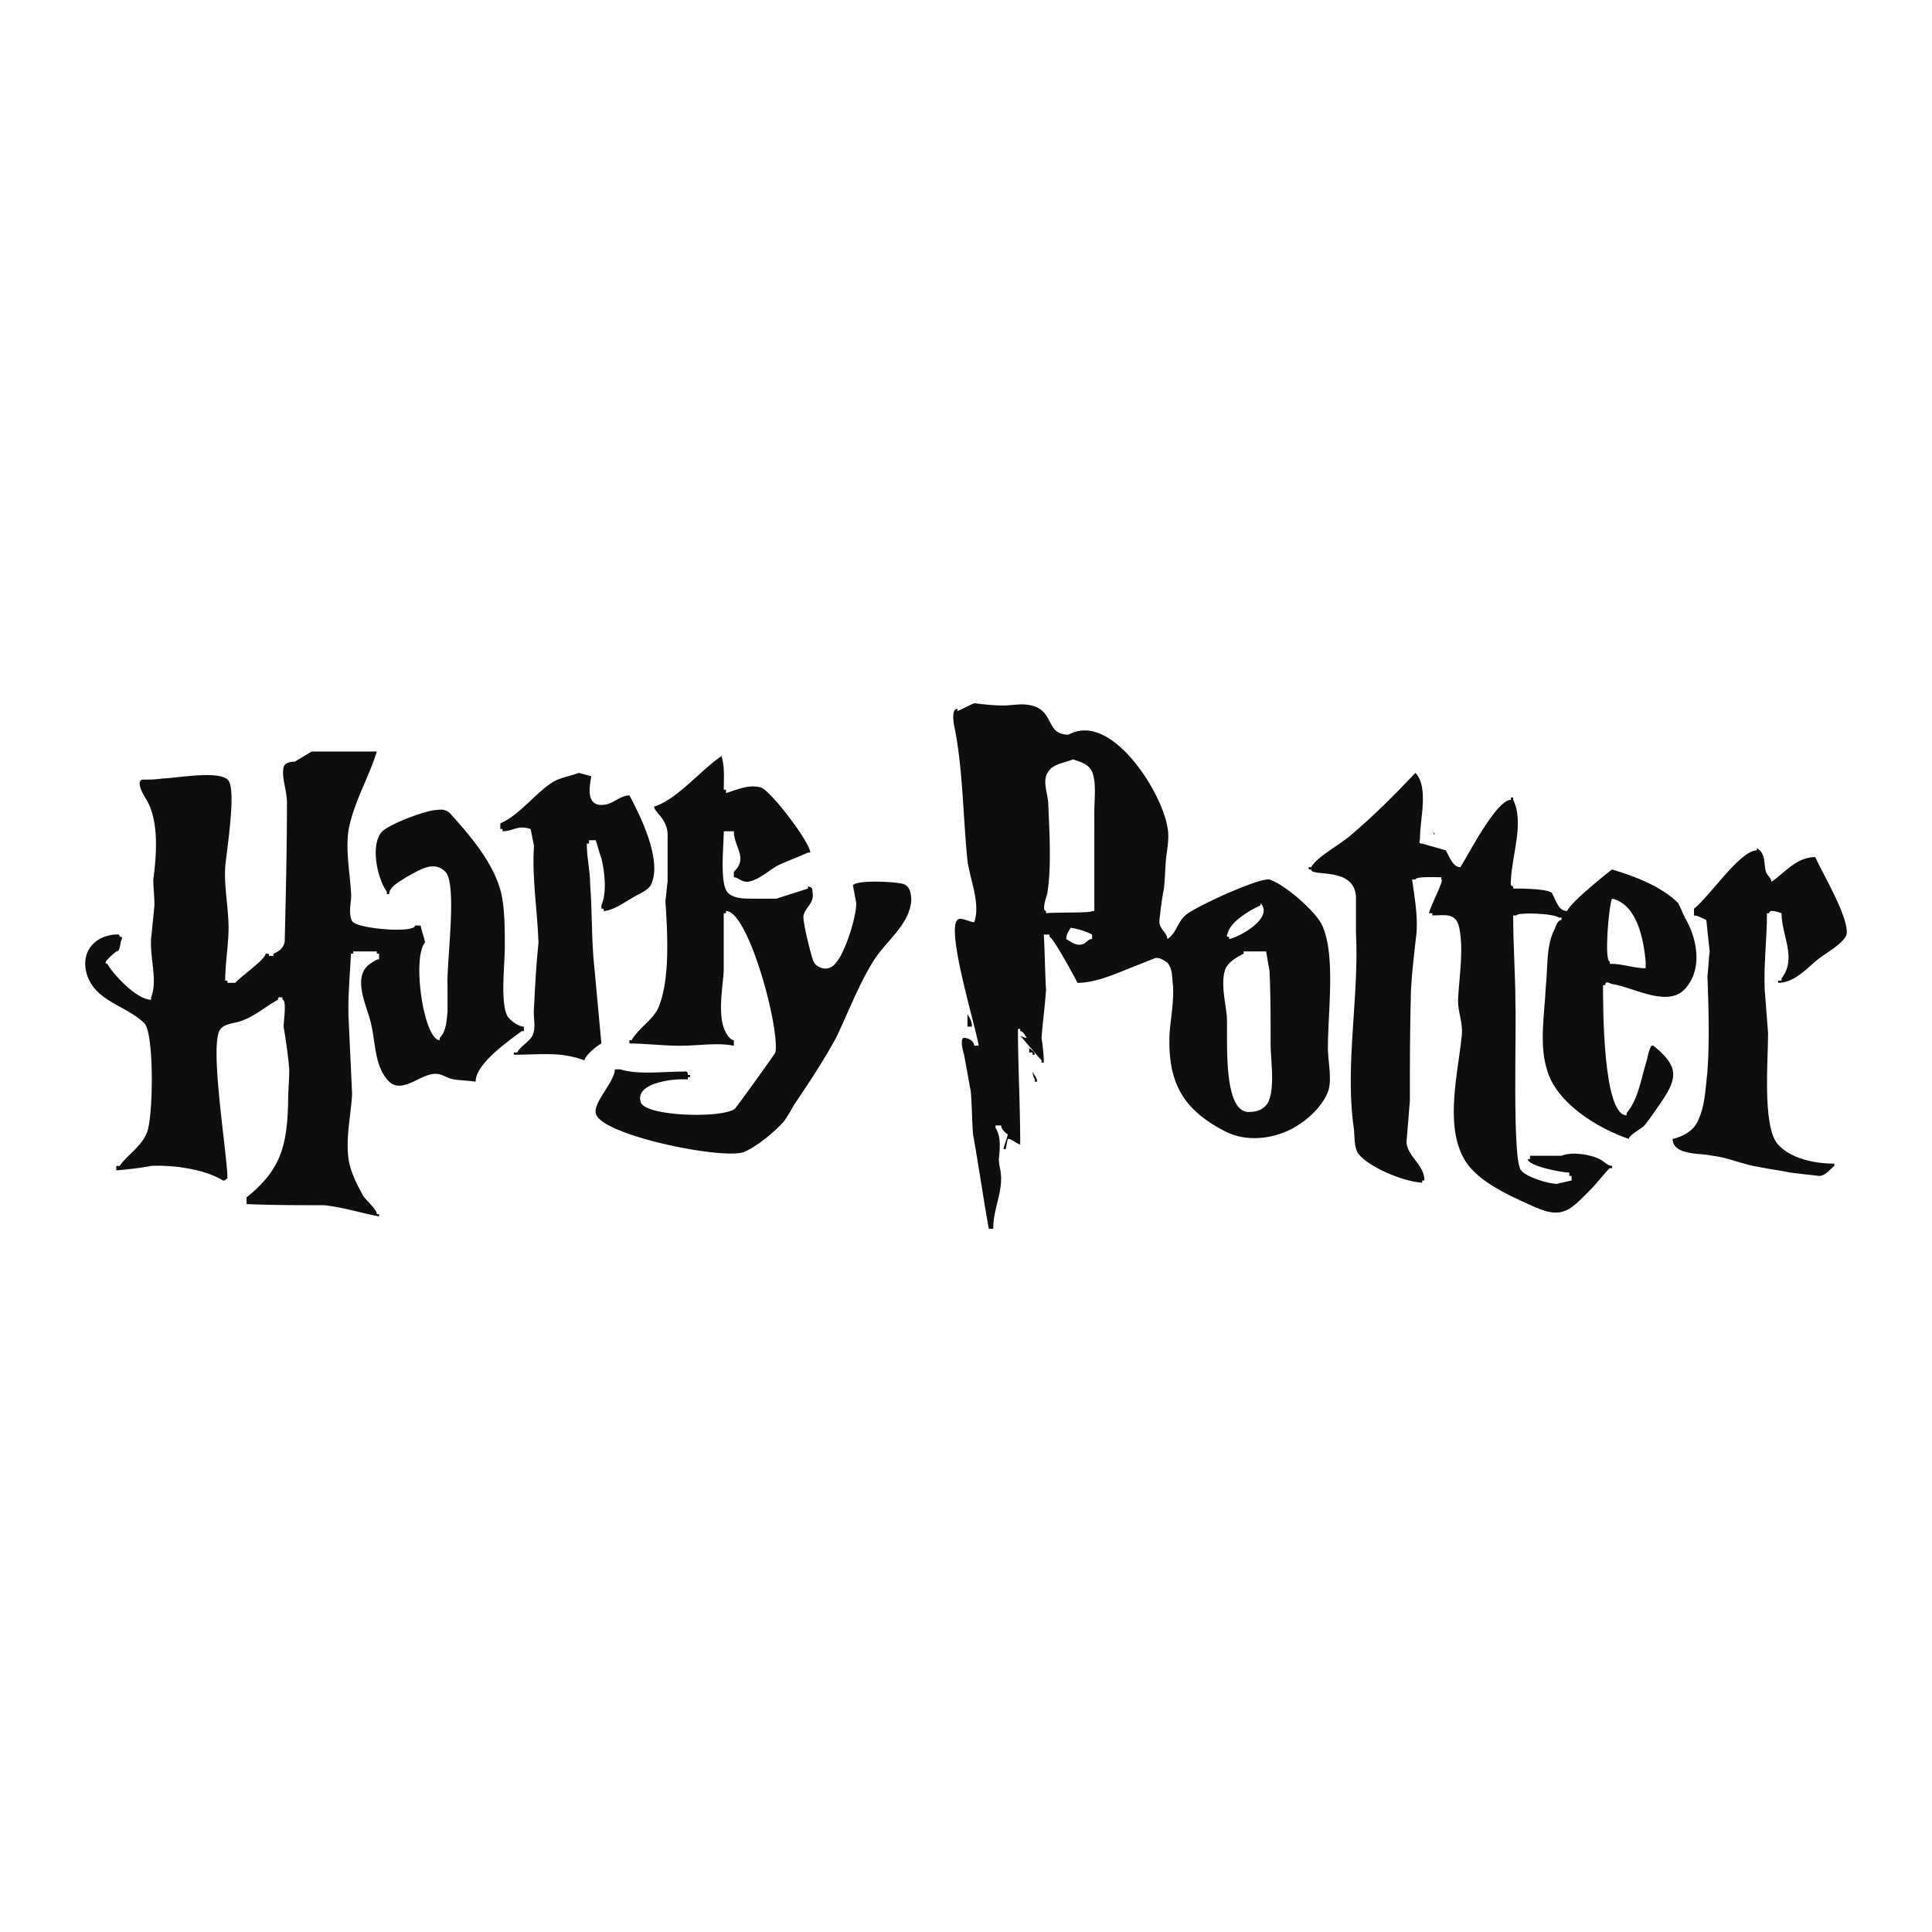
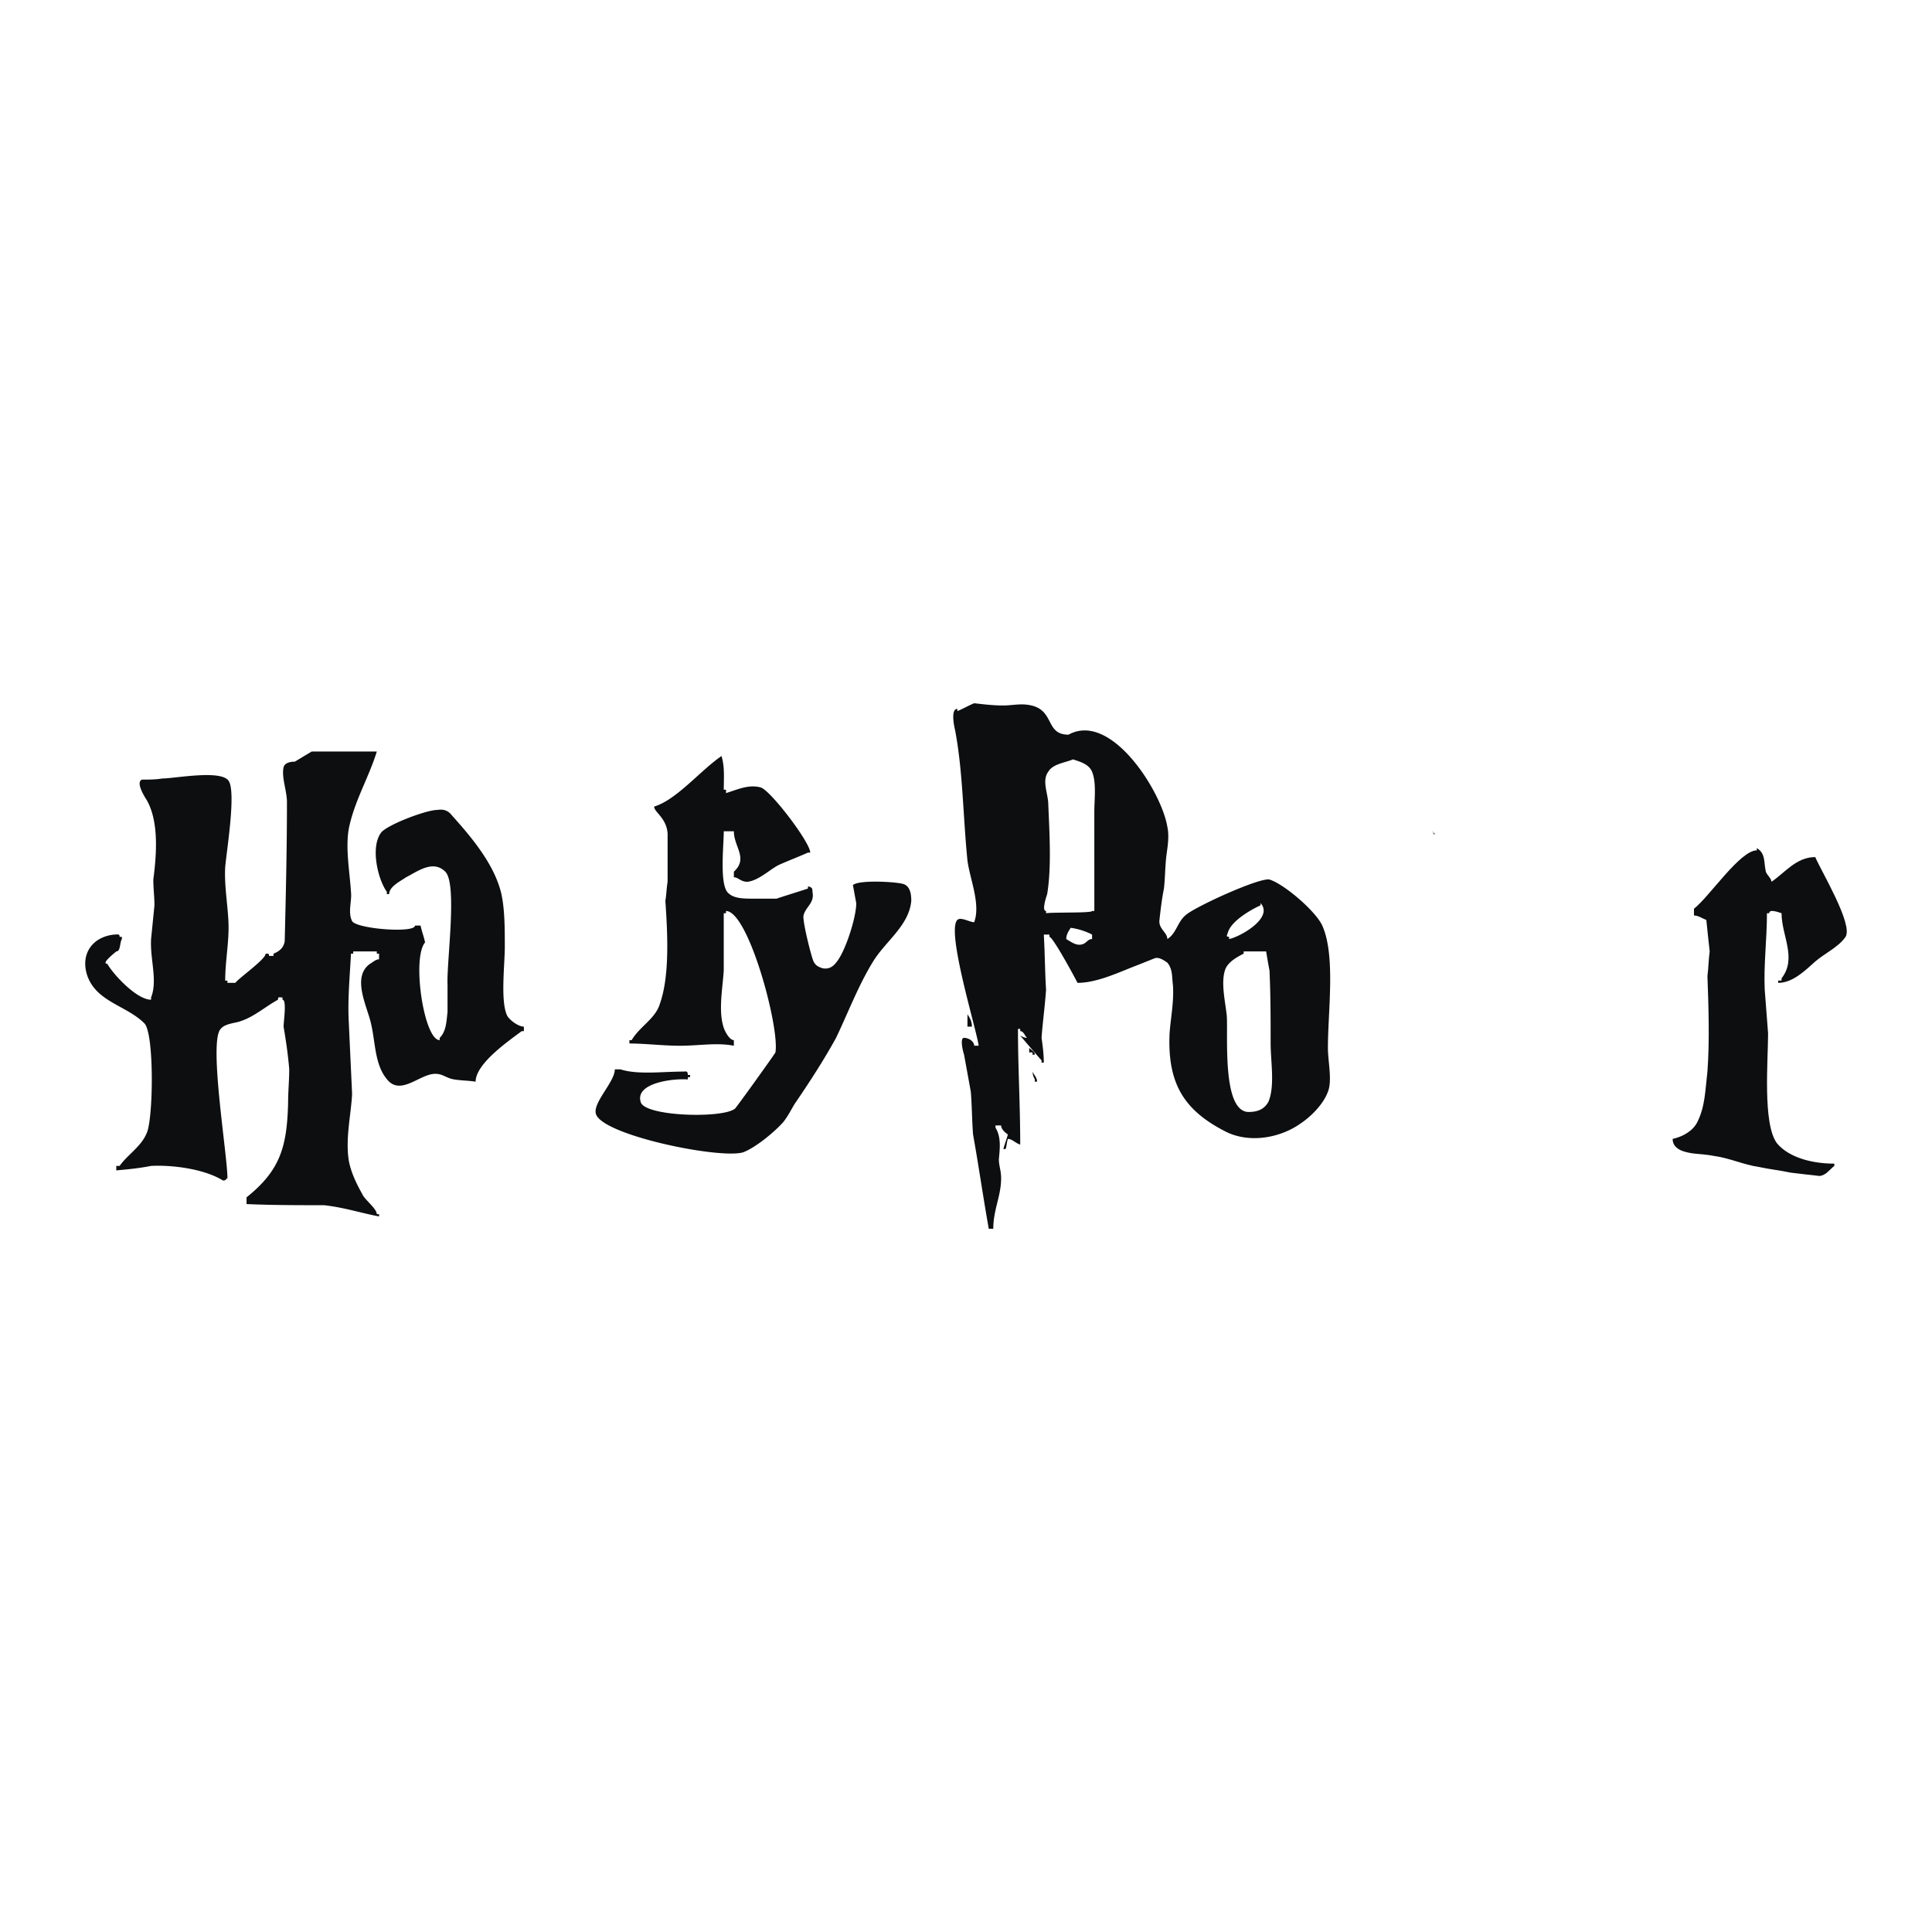
<svg xmlns="http://www.w3.org/2000/svg" width="2500" height="2500" viewBox="0 0 192.756 192.756">
  <g fill-rule="evenodd" clip-rule="evenodd">
-     <path fill="#fff" d="M0 0h192.756v192.756H0V0z" />
    <path d="M131.924 92.345c-.672-1.457-3.809-4.145-5.266-4.593-1.008-.224-7.617 2.801-8.402 3.585-.783.672-.896 1.792-1.791 2.353 0-.672-.896-1.009-.785-1.905.111-1.008.225-2.017.447-3.137.113-1.008.113-2.016.225-3.137.113-.896.336-2.017.113-3.025-.561-3.473-5.604-11.54-9.859-9.187-2.578 0-1.121-2.913-4.594-3.024-.672 0-1.344.112-1.904.112-1.008 0-1.904-.112-2.914-.224-.559.224-1.12.56-1.68.784v-.224c-.672 0-.336 1.681-.224 2.128.784 4.146.784 8.515 1.232 12.996.224 1.793 1.345 4.37.671 6.162-.448 0-1.343-.561-1.68-.224-1.12 1.12 1.904 10.867 2.129 12.547h-.449c0-.448-.559-.784-1.007-.784s-.112 1.345 0 1.681l.672 3.697c.112 1.345.112 2.801.224 4.257.561 3.137 1.008 6.274 1.568 9.411h.449c0-1.904.783-3.249.783-5.041 0-.784-.225-1.233-.225-1.905.113-1.12.225-2.24-.336-3.137v-.224h.561c0 .336.336.672.672.896-.111.448-.336 1.009-.447 1.457h.225c.111-.336.111-.673.223-1.009.449 0 .785.448 1.232.561 0-4.033-.225-7.73-.225-11.54h.225v.225c.336 0 .449.448.672.672-.223 0-.447-.111-.672-.224 0 0 1.904 2.24 2.129 2.465v.224h.225c0-.784-.113-1.681-.225-2.465.111-1.568.336-3.137.449-4.817-.113-1.792-.113-3.585-.225-5.489h.561v.224c.336 0 2.465 3.921 2.801 4.593 2.016 0 4.256-1.12 6.049-1.793l1.682-.672c.447-.112.895.224 1.232.448.559.672.447 1.456.559 2.24.113 1.681-.223 3.249-.336 4.817-.223 5.042 1.457 7.73 5.715 9.859 2.352 1.12 5.377.56 7.395-.896 1.008-.672 2.24-1.904 2.688-3.137.449-1.12 0-3.024 0-4.369-.002-3.698.784-9.187-.562-12.212zm-22.967 1.344c-.336 0-.447.224-.783.448-.672.336-1.232-.112-1.793-.448 0-.448.225-.785.447-1.121a6.755 6.755 0 0 1 2.129.672v.449zm.225-2.801h-.225c0 .224-3.809.112-4.592.224v-.224c-.449 0 0-1.344.111-1.68.447-2.689.225-6.162.111-8.963 0-1.008-.672-2.353 0-3.249.449-.784 1.682-.896 2.465-1.232.672.225 1.568.448 1.904 1.232.449 1.12.225 2.689.225 4.033l.001 9.859zm13.332 2.129c.336-1.121 2.24-2.241 3.25-2.689v-.224c1.344 1.456-2.018 3.361-3.139 3.585v-.224c-.336 0-.223-.112-.111-.448zm4.033 16.917c-.447.784-1.121 1.009-2.016 1.009-2.578-.112-2.018-7.395-2.129-9.522-.113-1.345-.674-3.474-.113-4.817.336-.673 1.121-1.121 1.793-1.457v-.224h2.24c.113.672.225 1.344.336 1.904.113 2.465.113 4.817.113 7.282 0 1.792.448 4.256-.224 5.825zM52.269 102.876v-.448c-.561 0-1.457-.672-1.681-1.12-.672-1.456-.224-5.042-.224-6.834 0-1.793 0-3.697-.336-5.266-.672-2.913-2.913-5.602-4.929-7.842-.336-.448-.784-.672-1.457-.56-1.12 0-4.929 1.456-5.602 2.24-1.12 1.457-.336 4.706.561 5.938 0 .225-.112.225.224.225 0-.784 1.232-1.345 1.681-1.681 1.12-.56 2.688-1.792 3.921-.56s.112 9.075.224 11.315v2.689c-.112.896-.112 1.904-.784 2.576v.225c-1.569 0-2.801-8.179-1.457-9.747-.112-.56-.336-1.121-.448-1.681h-.56c0 .784-5.826.336-6.274-.448-.448-.896 0-2.017-.112-2.913-.112-1.904-.56-4.257-.224-6.273.56-2.801 2.017-5.153 2.801-7.73h-6.498l-1.681 1.009c-.448 0-1.008.111-1.121.56-.224 1.009.336 2.353.336 3.473 0 4.593-.112 9.299-.224 13.892-.112.672-.56 1.009-1.12 1.232v.224h-.448c0-.224 0-.224-.336-.224 0 .561-2.577 2.353-3.025 2.913h-.784v-.225h-.224c0-1.792.336-3.585.336-5.265 0-1.905-.448-4.033-.336-6.05.112-1.457 1.12-7.506.336-8.626-.784-1.121-5.378-.224-6.61-.224-.672.112-1.344.112-2.017.112-.672.224.225 1.681.448 2.017 1.232 2.129 1.008 5.378.672 7.955 0 .896.112 1.68.112 2.577l-.336 3.361c-.112 2.017.672 4.145 0 5.825v.225c-1.457 0-3.809-2.577-4.369-3.585-.672 0 .784-1.121.896-1.232.448 0 .335-.896.56-1.232v-.224h-.224c0-.336-.224-.224-.56-.224-2.128.224-3.361 1.904-2.688 4.033.896 2.688 3.921 3.025 5.714 4.817 1.008 1.008.896 9.635.224 10.979-.56 1.344-1.904 2.128-2.689 3.248h-.335v.449c1.232-.112 2.353-.225 3.473-.449 2.241-.111 5.378.337 7.17 1.457.336 0 .224-.112.448-.224 0-2.354-1.904-13.669-.672-14.901.448-.56 1.456-.56 2.017-.783 1.344-.448 2.464-1.457 3.697-2.129 0-.336.112-.225.448-.225v.225c.448 0 .112 2.129.112 2.688.224 1.345.448 2.801.561 4.258 0 1.12-.112 2.24-.112 3.36-.112 4.369-.784 6.723-4.146 9.411v.672c2.577.112 5.154.112 7.73.112 2.017.225 3.697.784 5.49 1.12v-.224h-.224c0-.561-1.232-1.457-1.456-2.017-.561-1.009-1.121-2.129-1.345-3.361-.336-2.241.224-4.481.336-6.61-.112-2.464-.224-4.817-.336-7.281-.112-2.241.112-4.481.224-6.723h.224v-.224h2.353v.224h.224v.561c-.336 0-.672.336-.896.448-1.905 1.344-.224 4.369.112 6.05.448 1.904.336 4.257 1.792 5.713 1.345 1.232 3.137-.784 4.594-.784.784 0 1.12.448 1.904.561.672.112 1.457.112 2.129.224 0-1.792 3.249-4.033 4.593-5.041.111-.003.111-.003.223-.003zM90.136 88.2c-.672-.224-4.481-.448-5.042.112.112.56.224 1.232.336 1.793 0 1.456-1.121 4.929-2.017 5.938-.336.448-.784.672-1.344.561-.336-.112-.672-.225-.896-.673-.224-.448-1.12-4.033-1.008-4.593.224-.896 1.121-1.232.896-2.353 0-.448-.112-.448-.448-.56v.224c-1.008.336-2.129.672-3.137 1.009h-2.353c-.896 0-1.905 0-2.465-.561-.896-.784-.448-4.705-.448-6.162h1.008c0 1.568 1.457 2.689 0 4.033v.56c.448 0 .672.448 1.345.448 1.121-.112 2.241-1.232 3.137-1.681 1.008-.448 1.904-.784 2.913-1.232h.224c0-1.008-3.921-6.162-4.93-6.498-1.232-.336-2.353.225-3.473.561v-.336h-.225c0-1.121.112-2.241-.224-3.361-2.129 1.457-4.481 4.369-6.722 5.042 0 .56 1.232 1.12 1.344 2.689v4.817c-.112.672-.112 1.232-.224 1.904.224 3.249.448 7.507-.561 10.307-.448 1.457-2.017 2.241-2.801 3.586h-.224v.336c1.568 0 3.361.224 5.042.224 1.904 0 3.697-.336 5.377 0v-.56c-.448 0-.896-.896-1.008-1.232-.56-1.681-.112-3.922 0-5.714v-5.714h.225v-.224c2.24 0 5.377 11.652 4.929 14.117-.112.224-3.809 5.377-4.033 5.602-1.232 1.008-9.075.784-9.411-.673-.561-1.904 3.249-2.353 4.705-2.24v-.224h.225v-.225h-.225c0-.448-.224-.336-.448-.336-2.017 0-4.593.336-6.273-.224h-.561c0 1.231-2.128 3.248-1.904 4.368.336 2.129 12.211 4.594 14.676 3.922 1.232-.448 3.137-2.017 4.034-3.025.447-.56.784-1.232 1.12-1.792 1.456-2.129 2.913-4.369 4.145-6.61 1.232-2.576 2.241-5.266 3.697-7.618 1.232-2.017 3.585-3.585 3.809-6.05.002-.674-.11-1.458-.782-1.682z" fill="#0c0e0f" />
-     <path d="M59.327 96.826c-.336-2.913-.224-5.714-.448-8.626 0-1.345-.336-2.577-.336-4.033h.224v-.336h.672c.224.672.336 1.232.561 1.793.336 1.344.56 3.473 0 4.705v.336h.224v.224c.896 0 2.128-.896 2.913-1.344.56-.336 1.456-.672 1.792-1.232 1.232-2.465-1.121-7.058-2.129-8.962-.784 0-1.457.672-2.241.896-2.128.448-1.792-1.568-1.568-2.801-.448-.112-.784-.224-1.232-.336-.896.336-1.792.448-2.577.896-1.792 1.121-3.249 3.249-5.266 4.145v.561h.224v.224c1.121 0 1.456-.672 2.801-.224l.336 1.681c-.224 3.137.336 6.386.448 9.635-.224 2.129-.336 4.257-.448 6.498-.112.896.224 1.904-.112 2.688-.224.672-1.232 1.12-1.569 1.793h-.335v.224c2.8 0 4.593-.336 7.058.561 0-.448 1.232-1.457 1.681-1.681-.225-2.467-.449-4.82-.673-7.285zM164.975 104.332h-.225c-.225.448-.336.896-.447 1.457-.561 1.681-.785 3.809-2.018 5.265v.225c-2.352 0-2.352-10.755-2.352-12.996h.223c0-.448.336-.224.672-.111 2.242.336 5.826 2.576 7.508.224 1.568-2.017.896-4.929-.225-6.834-.225-.448-.447-1.008-.672-1.456-1.682-1.681-4.369-2.689-6.611-3.361 0 0-4.031 3.137-4.48 4.145-.896 0-1.121-1.12-1.457-1.68 0-.561-3.248-.561-3.92-.561v-.224c-.336 0-.225-.336-.225-.672.111-2.465 1.344-5.714.225-7.955v-.224c-.225 0-.225-.112-.225.224-1.457 0-4.258 5.49-5.041 6.722-.785 0-1.121-1.121-1.457-1.68-.783-.225-1.568-.448-2.352-.672-.449 0-.225-.224-.225-.561 0-1.904.896-5.042-.449-6.498-2.129 2.241-4.145 4.257-6.385 6.162-1.121 1.008-3.361 2.128-4.033 3.249-.336 0-.225-.112-.225.224h.225c0 .784 4.258-.336 4.48 2.688v3.585c.336 6.386-1.119 13.22-.223 19.494.111.784 0 1.904.447 2.577 1.008 1.344 4.48 2.801 6.387 2.913v-.225h.223c0-1.568-1.68-2.353-1.793-3.81.113-1.456.225-2.8.338-4.145 0-3.697 0-7.395.111-11.092.111-1.904.336-3.809.561-5.713.111-1.905-.225-3.585-.449-5.266h.336c0-.336 2.129-.224 2.578-.224v.224c.336 0-1.121 2.689-1.232 3.361h.336v.224c1.232 0 2.352-.336 2.688 1.232.449 2.241 0 4.818-.111 6.946-.111 1.457.561 2.465.336 4.033-.447 4.146-2.016 10.195 1.232 13.332 1.568 1.568 4.146 2.689 6.162 3.586 2.801 1.231 3.586.111 5.49-1.793.672-.672 1.232-1.457 1.904-2.129.336 0 .223.112.223-.225-.447 0-.783-.447-1.23-.672-.896-.448-2.689-.784-3.811-.336h-3.137v.336h-.225c0 .672 3.361 1.345 4.146 1.345v.336h.225v.448c-.449.112-1.01.225-1.457.336-.896 0-3.025-.672-3.586-1.344-.896-1.009-.447-14.005-.559-16.582 0-2.8-.225-5.825-.225-8.85h.336c0-.336 3.697-.224 4.256.224.338 0 .225-.112.225.224-.336 0-.561.56-.672.896-.896 1.681-.672 3.922-.896 5.826-.111 2.576-.672 5.714.113 8.179.895 3.36 5.152 5.938 8.178 6.945 0-.336 1.008-.896 1.457-1.232.672-.784 1.232-1.681 1.791-2.465 1.682-2.461 1.682-3.582-.782-5.599zm-4.147-14.676c2.465.56 3.139 3.921 3.361 6.273v.673c-1.232 0-2.24-.448-3.584-.448v-.225c-.56.001-.113-5.489.223-6.273z" fill="#0c0e0f" />
    <path d="M143.127 83.158c-.111-.112-.223-.112-.223-.224.112.112.223.56.223.224zM181.107 85.511c-1.904 0-3.025 1.568-4.369 2.465 0-.336-.449-.672-.561-1.008-.225-1.008 0-1.792-.896-2.353v.225c-1.68 0-4.705 4.593-6.273 5.825v.672c.447 0 .896.336 1.232.448.111 1.12.225 2.128.336 3.137-.111.784-.111 1.568-.225 2.465.113 3.024.225 6.497 0 9.522-.225 1.904-.225 3.473-1.008 5.041-.447.896-1.457 1.457-2.465 1.681 0 .561.336.896.785 1.12 1.008.448 2.127.337 3.248.561 1.68.225 3.025.896 4.594 1.12 1.008.225 2.129.337 3.137.561.896.112 1.904.224 2.912.336.672-.112.896-.56 1.457-1.009v-.224c-2.129 0-4.48-.56-5.713-2.017-1.457-1.904-.896-8.29-.896-10.979-.113-1.456-.225-2.913-.336-4.369-.113-2.465.223-5.041.223-7.618h.225c0-.448.896-.112 1.232 0 0 2.241 1.568 4.481 0 6.498v.224h-.336v.225c1.457 0 2.689-1.232 3.697-2.129.896-.784 2.352-1.456 3.025-2.464.784-1.234-2.464-6.612-3.025-7.956zM96.522 102.428h.448c0-.56-.225-.896-.448-1.232v1.232zM103.02 105.229h.225c0-.336-.336-.448-.561-.672v.448c.336 0 .336-.112.336.224zM103.244 107.693v.224h.225c0-.447-.336-.672-.449-1.008 0 .336.113.561.224.784z" fill="#0c0e0f" />
  </g>
</svg>